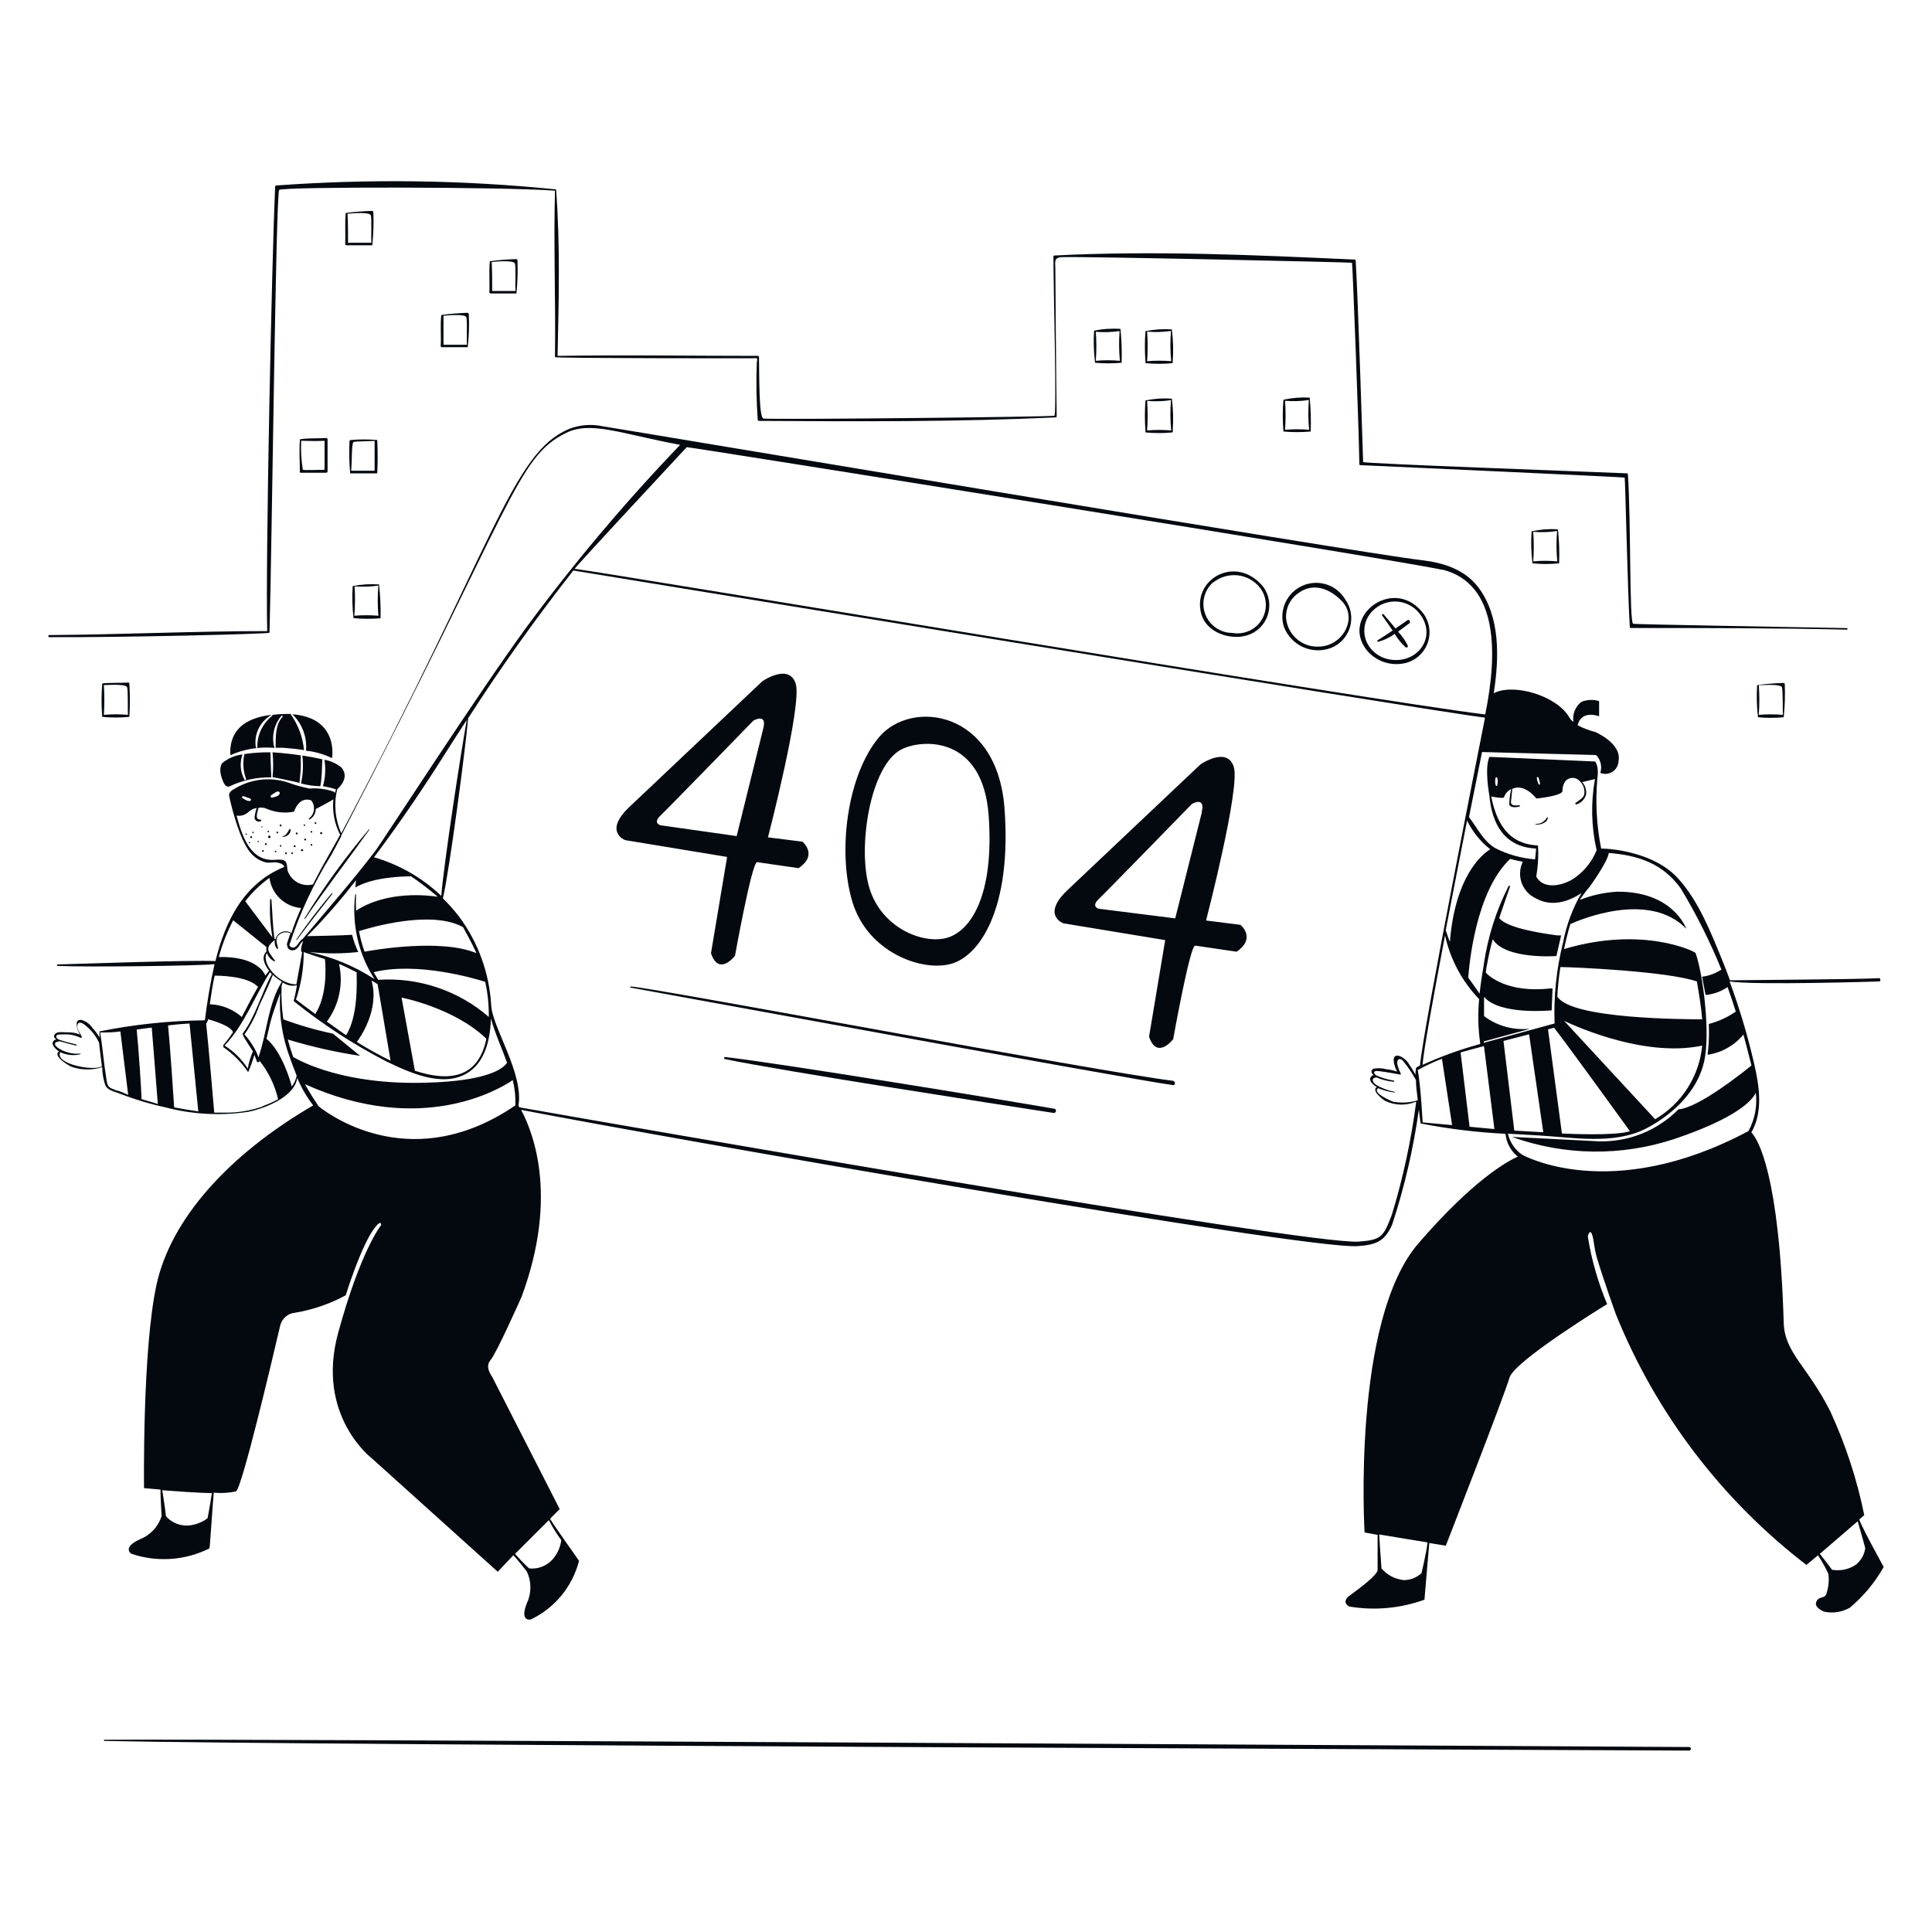
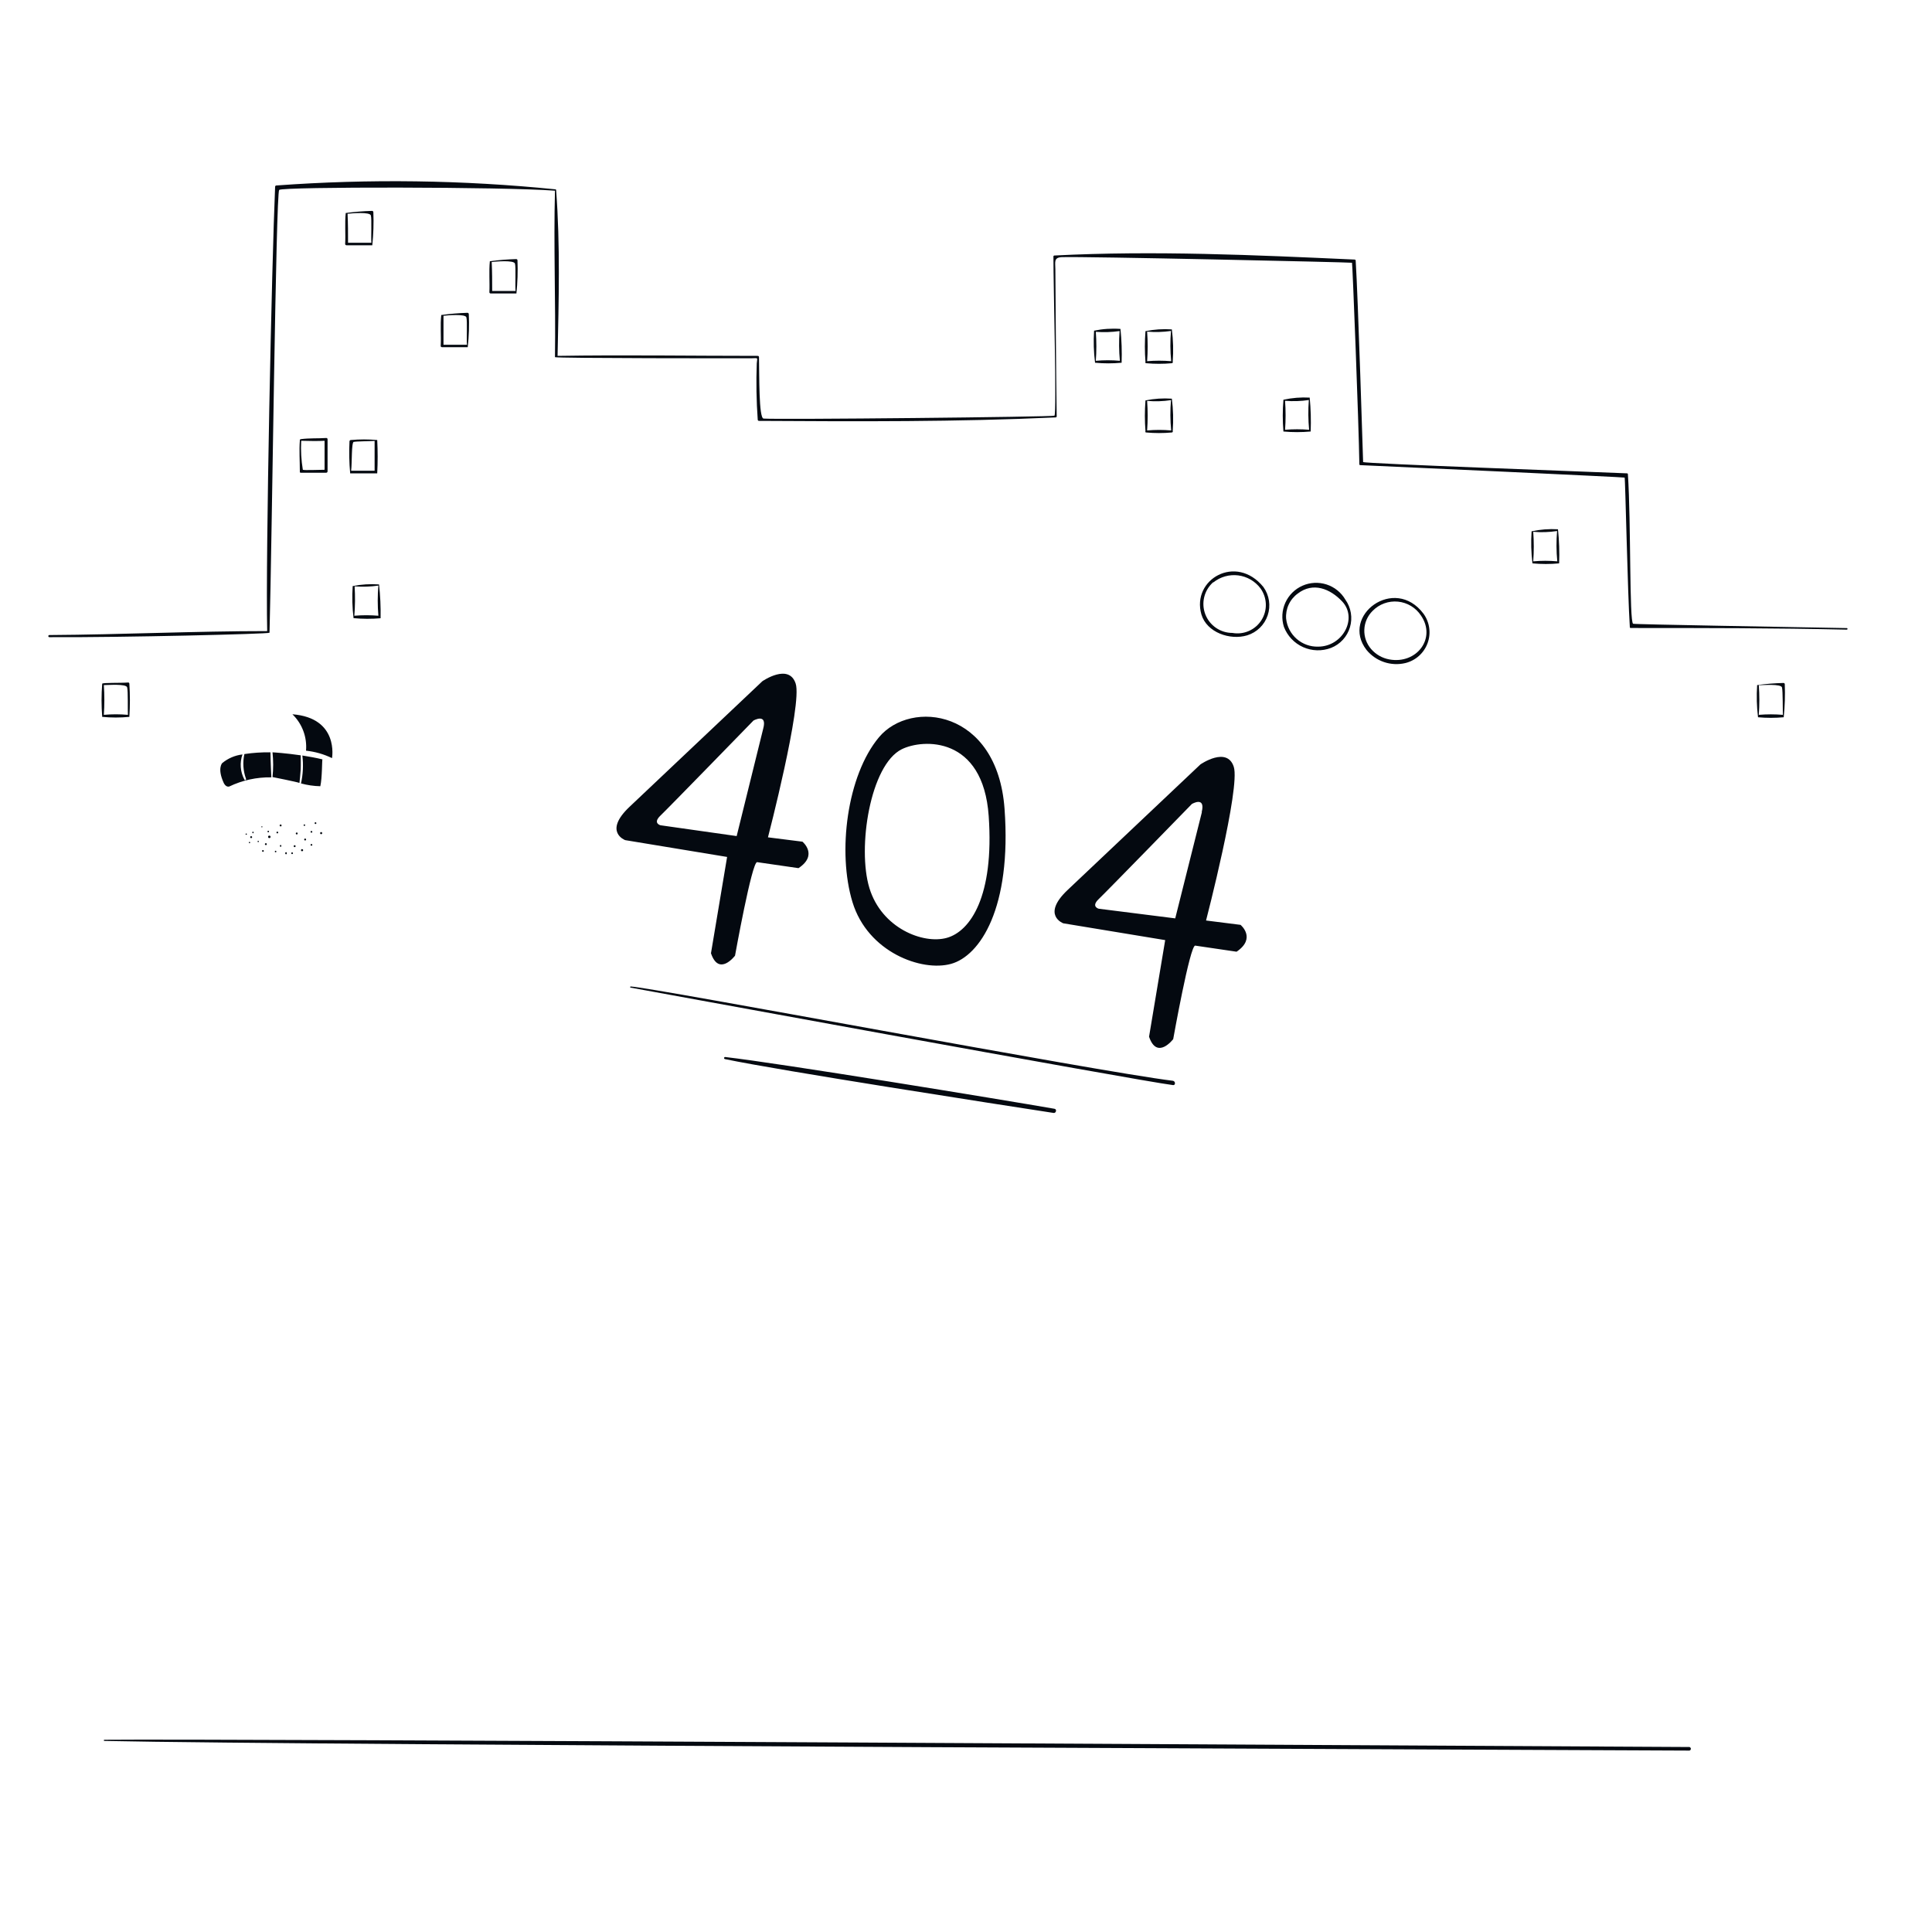
<svg xmlns="http://www.w3.org/2000/svg" fill="none" viewBox="0 0 1000 1000" height="1000" width="1000">
-   <path fill="#040910" d="M962.349 786.451L964.949 784.251C961.179 765.753 955.29 747.751 947.399 730.601C935.749 707.351 923.749 700.301 923.249 684.751C920.949 607.651 909.949 589.751 906.499 586.101C912.649 575.651 910.649 562.201 907.949 550.551C904.622 536.113 900.38 521.901 895.249 508.001C908.249 510.051 972.649 508.001 972.649 508.001C973.549 508.001 973.449 506.251 972.649 506.301C959.749 506.951 908.299 507.201 895.449 507.401C894.199 504.051 892.949 500.751 891.599 497.401C885.649 482.851 879.349 466.651 868.749 454.851C856.499 441.201 834.549 439.251 828.749 439.201C826.374 427.222 825.717 414.965 826.799 402.801C827.749 396.251 825.599 394.151 825.599 394.151L770.899 391.751C768.249 397.901 770.899 411.751 770.899 411.751C772.149 426.251 778.599 438.501 795.049 439.201C795.049 441.051 794.699 442.901 794.549 444.801C787.407 444.238 780.443 442.285 774.049 439.051C767.649 435.251 764.749 428.601 760.349 422.951C763.399 407.951 766.949 389.851 767.099 389.251L826.149 390.801C827.315 392.001 828.131 393.497 828.51 395.127C828.889 396.757 828.816 398.459 828.299 400.051C829.325 400.472 830.438 400.638 831.542 400.535C832.646 400.431 833.709 400.061 834.638 399.456C835.568 398.851 836.336 398.029 836.878 397.062C837.42 396.094 837.719 395.009 837.749 393.901C839.549 384.801 825.749 378.901 825.749 378.901C822.547 378.105 819.456 376.912 816.549 375.351C818.649 367.151 827.699 370.751 827.699 370.751V362.901C824.681 361.948 821.423 362.089 818.499 363.301C816.953 364.502 815.757 366.096 815.036 367.916C814.315 369.736 814.095 371.717 814.399 373.651C813.472 372.996 812.703 372.142 812.149 371.151C805.799 360.151 783.499 353.451 773.149 358.801C776.049 340.301 776.549 319.101 765.249 304.101C758.199 294.701 747.049 291.251 735.949 289.951C700.949 285.851 327.249 223.001 311.699 220.601C305.932 219.379 299.932 219.883 294.449 222.051C264.799 234.651 256.299 281.051 176.649 431.301C173.447 424.142 172.708 416.124 174.549 408.501C176.099 407.151 180.999 402.151 176.649 397.201C174.131 395.168 171.137 393.809 167.949 393.251C168.664 397.822 168.391 402.494 167.149 406.951C169.427 407.279 171.669 407.814 173.849 408.551C173.849 409.151 173.499 409.751 173.349 410.401C173.186 410.137 172.963 409.914 172.699 409.751C168.688 408.36 164.432 407.816 160.199 408.151C156.388 407.402 152.642 406.348 148.999 405.001C144.351 403.491 139.426 403.027 134.577 403.641C129.729 404.254 125.075 405.931 120.949 408.551C120.949 408.551 118.249 409.851 118.599 411.851C118.949 413.851 123.599 435.051 130.099 441.851C132.117 444.098 134.766 445.684 137.699 446.401C139.549 446.751 141.299 446.151 143.049 446.401C145.649 446.751 146.699 447.501 147.199 448.701C126.199 457.201 116.649 476.651 111.499 497.451C98.999 496.851 44.599 498.801 29.699 499.201C29.623 499.229 29.557 499.28 29.51 499.348C29.463 499.415 29.438 499.494 29.438 499.576C29.438 499.658 29.463 499.737 29.51 499.804C29.557 499.871 29.623 499.922 29.699 499.951C44.699 500.651 102.699 499.951 111.049 499.051C108.893 508.644 107.225 518.339 106.049 528.101C87.727 528.316 69.464 530.241 51.499 533.851V537.001C50.473 535.19 49.231 533.511 47.799 532.001C46.54 530.103 44.67 528.692 42.499 528.001C38.099 527.001 39.749 532.551 41.349 535.501C39.347 534.64 37.176 534.247 34.999 534.351C33.299 534.351 29.999 533.801 28.749 534.951C27.499 536.101 27.799 537.101 29.149 538.001C28.748 538.042 28.366 538.195 28.048 538.443C27.73 538.69 27.488 539.022 27.349 539.401C26.899 540.551 27.699 541.601 28.449 542.451C29.076 543.131 29.781 543.735 30.549 544.251C26.999 546.351 35.549 551.801 37.599 552.351C42.574 553.95 47.925 553.95 52.899 552.351C52.938 555.516 53.478 558.655 54.499 561.651C55.649 564.351 58.599 564.751 61.449 565.851C69.342 568.941 77.467 571.398 85.749 573.201C99.649 576.83 114.139 577.613 128.349 575.501C136.549 573.901 152.499 567.951 153.849 557.901C155.961 562.993 158.735 567.784 162.099 572.151C118.249 597.701 88.399 631.001 80.999 665.001C73.599 699.001 74.549 770.251 74.549 770.251L83.049 771.001C83.049 775.051 83.649 784.751 83.649 784.751C82.777 787.458 81.316 789.938 79.37 792.013C77.425 794.088 75.044 795.706 72.399 796.751C62.849 801.101 68.049 804.251 68.049 804.251C74.627 806.47 81.579 807.365 88.504 806.884C95.429 806.404 102.191 804.557 108.399 801.451C108.649 801.451 110.199 776.701 110.649 772.601C114.493 772.973 118.372 772.754 122.149 771.951C125.249 770.001 140.149 706.951 145.049 686.051C145.484 684.276 146.467 682.684 147.858 681.499C149.249 680.314 150.978 679.598 152.799 679.451C161.954 677.918 170.79 674.877 178.949 670.451C178.949 670.451 187.099 643.851 194.349 635.001C197.449 631.151 197.299 634.051 197.299 634.051C197.299 634.051 186.699 647.051 174.999 690.001C163.299 732.951 192.649 755.001 192.649 755.001L257.649 813.551L265.699 805.001C267.949 807.251 272.699 813.401 272.699 813.401C273.908 815.974 274.534 818.783 274.534 821.626C274.534 824.469 273.908 827.277 272.699 829.851C268.799 839.601 274.699 838.251 274.699 838.251C280.838 835.337 286.26 831.107 290.581 825.862C294.902 820.616 298.015 814.484 299.699 807.901C299.699 807.651 286.549 789.451 284.699 786.101L289.699 781.101L254.699 712.551C254.699 712.551 250.749 707.551 253.849 704.051C256.949 700.551 269.999 671.151 269.999 671.151C289.699 617.901 274.999 584.251 269.699 574.451C349.999 590.001 675.949 646.751 702.599 645.001C711.849 644.351 716.549 642.851 720.549 633.951C726.939 614.538 731.574 594.592 734.399 574.351C734.799 577.801 735.249 581.451 735.349 581.501C749.834 584.341 764.506 586.129 779.249 586.851C779.464 589.143 780.137 591.368 781.228 593.395C782.319 595.422 783.805 597.209 785.599 598.651C779.799 601.251 761.999 611.251 734.099 643.651C699.649 683.651 706.299 793.201 706.299 793.201L713.049 794.451V812.801C712.449 815.551 703.999 821.951 698.849 825.651C693.699 829.351 698.399 831.551 698.399 831.551C711.455 833.729 724.853 832.506 737.299 828.001C737.299 828.001 739.349 803.451 739.799 798.651L748.349 800.051C748.349 800.051 778.849 721.801 781.299 713.101C783.749 704.401 831.849 675.001 831.849 675.001C827.129 663.776 823.772 652.025 821.849 640.001C821.849 640.001 822.849 635.501 824.099 639.151C825.049 641.801 824.999 645.801 826.599 651.151C830.349 663.651 836.349 680.201 836.349 680.201C857.062 731.494 891.124 776.311 934.999 810.001L940.999 805.001C942.992 808.062 944.779 811.253 946.349 814.551C946.793 817.91 946.485 821.325 945.449 824.551C944.799 827.601 941.849 826.101 940.449 828.451C937.999 832.001 944.349 834.251 944.349 834.251C948.826 835.157 953.48 834.411 957.449 832.151C964.53 826.239 970.476 819.09 974.999 811.051C974.999 811.051 963.649 790.551 962.349 786.451ZM31.199 544.601C34.466 546.177 38.185 546.548 41.699 545.651V545.301C33.399 546.351 23.699 539.451 31.049 539.001C31.049 539.001 38.699 541.101 39.299 541.151C39.899 541.201 39.699 540.651 39.299 540.551C36.749 539.901 34.299 539.401 31.699 538.501C31.249 538.501 29.449 537.751 29.249 537.101C28.599 535.251 30.699 535.451 31.599 535.451C33.047 535.351 34.501 535.351 35.949 535.451C38.043 535.751 40.081 536.358 41.999 537.251C41.999 537.251 42.449 536.751 42.399 536.701C41.599 535.001 39.999 533.051 39.999 531.001C40.249 528.001 43.249 529.701 44.499 531.001C47.426 533.359 49.756 536.374 51.299 539.801C51.549 543.051 52.699 551.051 52.749 551.951C48.249 554.551 28.099 550.651 31.199 544.601ZM60.699 564.601C55.699 562.601 55.699 562.801 54.999 558.051C53.699 550.201 53.149 542.251 51.849 534.401C55.349 534.401 58.849 534.401 62.299 533.851L66.349 566.701C64.449 565.901 62.599 565.001 60.699 564.451V564.601ZM73.249 569.051C73.249 565.101 71.699 541.951 70.749 532.901L78.549 531.851L81.699 571.451C80.549 571.001 74.999 569.451 73.249 568.901V569.051ZM90.149 573.301C89.899 569.201 87.999 540.651 86.999 530.751C90.699 530.301 94.349 529.951 98.099 529.751L102.649 575.251C98.449 574.651 94.299 574.001 89.999 573.151L90.149 573.301ZM107.499 785.751C105.318 787.464 102.767 788.645 100.049 789.201C97.514 789.83 94.854 789.752 92.36 788.977C89.865 788.201 87.631 786.757 85.899 784.801C85.399 780.301 84.699 775.801 83.999 771.351C91.299 771.901 101.599 772.651 109.649 772.851C109.049 777.001 108.299 781.301 107.499 785.601V785.751ZM284.099 786.801C285.952 790.417 288.092 793.878 290.499 797.151C290.16 800.06 289.113 802.841 287.449 805.251C286.019 807.49 283.994 809.288 281.602 810.445C279.209 811.601 276.543 812.071 273.899 811.801C271.249 809.501 268.899 806.801 266.549 804.301L284.099 786.801ZM735.849 814.151C733.352 816.553 730.014 817.881 726.549 817.851C722.092 817.388 717.979 815.242 715.049 811.851C714.699 805.951 714.149 800.101 713.899 794.251L738.899 798.351C738.399 803.101 735.849 814.001 735.849 814.001V814.151ZM796.299 402.551C796.788 403.603 797.06 404.742 797.099 405.901C797.065 405.963 797.014 406.016 796.952 406.052C796.891 406.088 796.821 406.107 796.749 406.107C796.678 406.107 796.608 406.088 796.546 406.052C796.484 406.016 796.434 405.963 796.399 405.901C795.859 404.878 795.535 403.755 795.449 402.601C795.45 402.501 795.485 402.403 795.548 402.325C795.611 402.247 795.698 402.192 795.796 402.169C795.894 402.146 795.996 402.156 796.088 402.198C796.179 402.24 796.253 402.312 796.299 402.401V402.551ZM774.199 402.551C774.228 402.474 774.279 402.408 774.346 402.362C774.413 402.315 774.492 402.29 774.574 402.29C774.656 402.29 774.735 402.315 774.803 402.362C774.87 402.408 774.921 402.474 774.949 402.551C775.324 403.858 775.324 405.244 774.949 406.551C774.921 406.627 774.87 406.693 774.803 406.74C774.735 406.787 774.656 406.812 774.574 406.812C774.492 406.812 774.413 406.787 774.346 406.74C774.279 406.693 774.228 406.627 774.199 406.551C773.775 405.166 773.775 403.686 774.199 402.301V402.551ZM771.799 412.251C774.099 412.701 778.399 413.401 778.499 412.601C778.82 411.58 779.387 410.653 780.149 409.901C780.748 409.294 781.44 408.788 782.199 408.401C781.593 411.009 781.258 413.674 781.199 416.351C781.649 418.251 785.199 417.951 786.499 417.401C786.579 417.401 786.655 417.369 786.711 417.313C786.768 417.257 786.799 417.18 786.799 417.101C786.799 417.021 786.768 416.945 786.711 416.889C786.655 416.833 786.579 416.801 786.499 416.801C785.455 416.951 784.394 416.951 783.349 416.801C781.849 416.301 781.999 415.301 782.199 413.901C782.399 412.501 782.549 410.151 782.749 408.301C789.249 405.301 795.199 413.301 795.199 413.301C795.199 413.301 808.799 412.001 808.749 409.351C808.684 407.572 809.192 405.819 810.199 404.351C810.668 403.811 811.248 403.377 811.9 403.08C812.551 402.783 813.258 402.63 813.974 402.63C814.69 402.63 815.397 402.783 816.049 403.08C816.7 403.377 817.28 403.811 817.749 404.351C818.681 405.255 819.371 406.379 819.756 407.62C820.14 408.861 820.207 410.178 819.949 411.451C819.099 413.401 817.099 414.351 815.499 415.601C815.099 415.901 815.499 416.451 815.999 416.351C817.219 415.974 818.321 415.288 819.197 414.359C820.073 413.43 820.694 412.291 820.999 411.051C821.093 409.925 820.959 408.792 820.607 407.718C820.255 406.645 819.691 405.653 818.949 404.801L825.549 403.251C823.356 415.45 823.645 427.966 826.399 440.051C824.255 445.444 820.676 450.147 816.049 453.651C810.749 457.951 799.249 461.401 795.149 453.651C796.096 448.357 796.398 442.968 796.049 437.601C779.999 436.901 774.399 425.001 771.799 412.001V412.251ZM781.799 444.601C783.899 445.201 786.049 445.651 788.199 446.051C787.376 447.737 786.898 449.571 786.796 451.445C786.693 453.319 786.966 455.195 787.6 456.961C788.234 458.727 789.215 460.349 790.486 461.73C791.757 463.111 793.291 464.223 794.999 465.001C803.899 470.001 813.249 465.851 818.549 462.251C813.981 470.161 810.77 478.78 809.049 487.751C805.615 501.474 804.134 515.614 804.649 529.751L767.999 539.751V539.051L791.849 532.551H790.899C782.764 533.209 774.669 530.861 768.149 525.951V515.951C776.249 525.651 803.149 522.951 803.149 522.951L803.599 511.601H802.449C779.949 514.151 770.399 504.901 769.099 503.501C769.099 501.551 769.649 499.601 769.999 497.601C770.699 493.701 771.599 489.901 772.649 486.151C779.199 496.801 805.599 494.851 805.599 494.851L808.049 484.151H805.999C784.549 481.301 777.849 477.701 775.999 475.151C777.799 469.751 779.699 464.401 781.599 458.901C781.599 458.501 781.049 458.201 780.849 458.601C774.363 471.371 770.022 485.121 767.999 499.301C767.149 504.301 766.349 509.301 765.849 514.301C763.949 511.451 761.899 508.751 759.949 506.001C760.449 499.601 763.749 461.101 781.899 444.351L781.799 444.601ZM809.549 528.351C809.549 528.351 849.149 548.051 881.049 541.201C880.304 549.028 877.708 556.565 873.473 563.19C869.239 569.815 863.49 575.338 856.699 579.301L809.549 528.351ZM843.449 585.601C835.599 587.951 812.199 586.851 808.449 586.701L801.249 532.801L804.349 531.951C805.999 533.551 838.549 578.401 843.549 585.351L843.449 585.601ZM806.049 516.151C806.307 510.926 806.841 505.719 807.649 500.551C814.249 500.551 863.249 502.751 878.299 508.001C879.399 514.501 880.549 521.051 881.049 527.601C872.399 527.551 813.299 527.501 806.149 515.901L806.049 516.151ZM766.049 540.401C755.859 543.177 745.91 546.772 736.299 551.151C736.949 543.201 742.099 514.951 747.949 484.151C750.67 496.57 756.78 507.993 765.599 517.151C764.862 524.762 765.047 532.434 766.149 540.001L766.049 540.401ZM771.049 439.801C767.549 441.951 753.199 452.951 750.449 487.601C749.699 485.601 748.999 483.551 748.299 481.501C752.049 461.801 756.099 441.501 759.349 424.701C762.155 430.493 766.242 435.571 771.299 439.551L771.049 439.801ZM746.499 294.801C775.849 302.101 775.099 338.701 768.749 369.801C708.749 362.501 320.399 297.451 297.399 294.401C299.799 291.351 338.999 249.101 355.449 231.451C355.799 231.101 732.799 291.301 746.749 295.001L746.499 294.801ZM176.549 433.001C176.595 432.871 176.595 432.73 176.549 432.601C266.049 260.301 267.349 236.651 293.049 224.051C305.899 217.751 321.399 224.551 352.049 230.251C323.361 260.158 296.638 291.891 272.049 325.251C247.049 359.551 196.749 437.351 194.399 440.251C182.399 456.001 169.399 470.801 156.699 485.951C155.399 486.651 154.549 488.301 153.749 489.251C152.149 491.201 150.449 490.551 149.749 489.251C155.068 472.84 162.372 457.14 171.499 442.501C172.349 441.001 174.149 437.601 176.549 433.001ZM195.749 507.151L193.399 503.201C215.899 497.601 246.249 506.601 251.149 508.201C252.456 514.161 253.077 520.25 252.999 526.351C237.192 512.656 216.617 505.756 195.749 507.151ZM251.749 537.651C247.549 558.201 232.299 560.001 214.749 554.201L207.849 516.351C207.849 516.351 234.999 521.551 251.749 537.651ZM130.899 544.201C129.663 547.051 128.773 550.039 128.249 553.101C125.182 548.292 121.083 544.227 116.249 541.201C126.499 530.351 131.799 515.701 139.749 503.201L140.699 504.251C135.349 513.951 132.349 525.951 125.699 534.851C125.699 534.851 125.399 535.301 125.699 535.551C126.599 537.851 130.549 543.501 130.899 544.201ZM126.549 535.401C129.775 530.768 132.365 525.723 134.249 520.401C136.599 515.151 139.249 509.951 141.199 504.551C142.634 505.899 144.21 507.089 145.899 508.101C138.549 519.951 138.299 534.451 133.749 547.301C133.181 545.414 132.357 543.614 131.299 541.951C129.93 539.62 128.339 537.427 126.549 535.401ZM138.149 493.251C139.499 497.151 143.149 498.251 142.299 497.151C139.149 492.751 136.449 490.901 142.299 486.501C142.114 487.3 142.117 488.132 142.308 488.93C142.498 489.729 142.872 490.472 143.399 491.101C143.453 491.138 143.515 491.16 143.58 491.163C143.645 491.167 143.71 491.152 143.767 491.121C143.824 491.09 143.871 491.043 143.904 490.987C143.936 490.93 143.952 490.866 143.949 490.801C143.499 488.551 142.349 486.401 143.949 484.351C144.732 483.472 145.779 482.87 146.933 482.636C148.087 482.402 149.285 482.547 150.349 483.051C148.449 488.551 148.199 488.951 148.699 489.351C148.699 492.001 152.199 493.151 154.449 490.101C155.449 488.851 155.349 488.201 156.949 487.051C156.349 488.401 155.149 492.601 156.399 492.951C155.199 499.751 153.399 509.501 153.399 509.501C143.799 509.451 134.999 498.201 138.149 493.251ZM157.199 492.801C160.799 494.101 164.499 495.251 168.199 496.451C168.549 500.051 169.549 514.901 163.199 524.851C159.149 521.901 155.749 519.301 153.199 517.351C155.874 509.443 157.226 501.149 157.199 492.801ZM159.999 492.751C168.456 493.706 176.993 493.706 185.449 492.751C184.058 489.911 182.985 486.926 182.249 483.851C177.649 484.201 162.549 484.501 158.999 484.551C168.019 475.444 176.452 465.775 184.249 455.601L183.949 459.351C192.899 454.051 208.099 453.601 212.799 453.601C217.577 456.857 222.167 460.379 226.549 464.151C221.249 463.351 200.299 460.951 184.299 471.351C184.149 468.586 184.149 465.816 184.299 463.051C184.299 463.051 183.849 462.701 183.849 463.051C181.991 478.354 185.527 493.825 193.849 506.801C183.528 500.072 172.052 495.309 159.999 492.751ZM175.499 499.001C175.999 499.001 182.149 501.951 184.599 503.251C184.599 507.401 185.599 525.651 179.149 535.801C175.549 533.401 172.149 530.801 169.149 528.801C172.289 524.583 174.482 519.737 175.577 514.594C176.673 509.451 176.647 504.133 175.499 499.001ZM192.299 507.501L195.449 509.401L202.149 549.001C196.169 546.071 190.344 542.833 184.699 539.301C186.099 537.451 196.649 522.751 192.299 507.501ZM188.649 492.501C187.449 489.057 186.496 485.531 185.799 481.951C191.299 480.201 223.249 470.701 239.699 479.901C239.699 479.901 244.699 488.901 246.599 493.351C228.349 485.751 194.299 491.551 188.649 492.601V492.501ZM193.649 443.601L194.699 442.251C207.249 425.451 219.049 408.051 230.249 390.301C233.999 384.401 237.749 378.501 241.599 372.651C238.849 387.651 229.599 447.651 228.399 463.701C218.556 454.334 206.603 447.474 193.549 443.701L193.649 443.601ZM140.349 411.601L142.249 410.351C142.899 409.951 143.499 409.501 144.299 409.751C144.465 409.798 144.605 409.908 144.689 410.058C144.774 410.208 144.795 410.385 144.749 410.551C144.749 412.051 142.099 412.551 140.849 412.851C140.698 412.866 140.545 412.832 140.415 412.754C140.285 412.675 140.184 412.556 140.128 412.415C140.071 412.273 140.062 412.117 140.102 411.971C140.142 411.824 140.229 411.694 140.349 411.601ZM126.149 412.151L128.049 412.801C128.663 412.927 129.242 413.183 129.749 413.551C129.825 413.618 129.882 413.706 129.911 413.803C129.941 413.901 129.943 414.004 129.917 414.103C129.891 414.201 129.838 414.291 129.764 414.361C129.691 414.431 129.599 414.48 129.499 414.501C128.299 414.901 126.699 413.851 125.699 413.201C124.699 412.551 125.499 411.951 126.149 412.151ZM142.799 445.001C129.849 446.351 125.399 433.201 122.449 422.151C123.482 422.329 124.541 422.278 125.552 422.002C126.563 421.725 127.501 421.23 128.299 420.551C129.53 419.308 131.123 418.485 132.849 418.201C132.318 419.827 131.95 421.502 131.749 423.201C131.771 423.571 131.886 423.929 132.084 424.243C132.282 424.556 132.555 424.815 132.879 424.994C133.204 425.174 133.568 425.269 133.938 425.27C134.309 425.271 134.674 425.178 134.999 425.001C135.076 424.972 135.142 424.921 135.188 424.854C135.235 424.787 135.26 424.708 135.26 424.626C135.26 424.544 135.235 424.465 135.188 424.398C135.142 424.331 135.076 424.279 134.999 424.251C133.249 424.251 132.699 423.401 132.999 421.551C132.999 420.651 133.799 418.351 133.849 418.101C135.198 417.85 136.59 418.007 137.849 418.551C142.376 420.535 147.404 421.076 152.249 420.101C152.249 420.101 154.499 412.051 161.049 414.251C161.61 414.936 162.026 415.727 162.273 416.577C162.519 417.427 162.591 418.318 162.483 419.197C162.376 420.075 162.092 420.923 161.647 421.688C161.203 422.454 160.609 423.122 159.899 423.651C159.649 423.651 159.899 424.301 160.299 424.151C161.245 423.599 162.033 422.812 162.585 421.865C163.137 420.919 163.434 419.846 163.449 418.751C163.449 418.751 172.249 414.101 172.549 413.751C171.919 420.061 173.135 426.418 176.049 432.051C174.749 434.451 173.699 436.401 172.899 437.751C169.149 444.301 165.449 450.851 161.999 457.751C159.283 458.458 156.398 458.095 153.942 456.736C151.485 455.378 149.644 453.128 148.799 450.451C148.449 446.151 148.449 444.601 142.799 445.001ZM139.449 454.251C139.962 458.359 141.872 462.165 144.857 465.033C147.843 467.9 151.724 469.654 155.849 470.001C153.999 474.201 152.249 478.501 150.849 482.901C150.129 482.439 149.311 482.153 148.46 482.066C147.609 481.979 146.75 482.094 145.952 482.401C145.154 482.707 144.439 483.197 143.865 483.832C143.291 484.466 142.875 485.226 142.649 486.051H142.099C141.099 479.301 141.049 472.501 140.499 465.701C140.499 465.608 140.462 465.519 140.397 465.453C140.331 465.388 140.242 465.351 140.149 465.351C140.056 465.351 139.967 465.388 139.902 465.453C139.836 465.519 139.799 465.608 139.799 465.701C139.499 472.225 139.901 478.763 140.999 485.201L126.949 466.501C130.492 461.869 134.705 457.791 139.449 454.401V454.251ZM120.649 476.301L137.899 490.151C137.802 490.931 137.802 491.721 137.899 492.501C134.899 495.451 137.149 499.651 139.299 502.501C138.599 503.251 137.999 504.101 137.349 504.951C136.499 502.901 132.049 494.951 113.249 495.351C115.038 488.806 117.519 482.47 120.649 476.451V476.301ZM111.099 505.001C112.899 505.001 128.299 505.001 133.549 510.851C130.499 515.851 127.949 521.201 125.149 526.401C120.568 522.342 114.716 520.008 108.599 519.801C109.299 514.701 109.999 510.001 111.099 505.001ZM136.099 572.651C130.127 574.775 123.838 575.874 117.499 575.901H110.899C110.549 571.651 107.749 539.251 106.699 529.701C107.099 529.701 107.649 527.901 107.699 527.551C110.299 528.251 119.499 531.001 120.599 534.251C119.092 536.583 117.421 538.805 115.599 540.901V542.001C120.649 545.483 125.006 549.875 128.449 554.951C129.715 552.043 130.784 549.053 131.649 546.001C132.149 547.151 132.599 548.351 132.999 549.551C132.999 549.851 134.149 549.851 134.249 549.551C134.271 549.352 134.271 549.15 134.249 548.951C138.942 554.805 142.257 561.641 143.949 568.951C141.423 570.359 138.779 571.546 136.049 572.501L136.099 572.651ZM151.099 562.651C150.399 559.801 146.099 544.551 137.949 537.651C138.649 534.801 139.299 531.901 139.999 529.001C141.249 524.001 143.299 519.001 144.999 514.001C144.328 525.578 146.118 537.166 150.249 548.001C151.249 550.801 152.349 553.751 153.549 556.751C153.159 558.883 152.229 560.88 150.849 562.551L151.099 562.651ZM151.749 547.051C150.699 544.101 149.749 541.101 148.949 538.051C161.212 541.769 173.728 544.593 186.399 546.501L172.299 535.001C163.576 533.181 155.002 530.707 146.649 527.601C145.844 521.955 145.543 516.25 145.749 510.551C145.749 509.851 146.199 509.151 146.399 508.501C147.435 509.264 148.626 509.79 149.887 510.041C151.149 510.291 152.451 510.261 153.699 509.951C153.299 512.401 152.799 514.951 152.249 517.251C152.108 517.399 152.03 517.596 152.03 517.801C152.03 518.005 152.108 518.202 152.249 518.351C166.942 530.155 182.77 540.472 199.499 549.151C211.399 554.901 228.799 563.151 241.649 555.551C251.149 549.951 253.749 537.951 254.099 527.151C256.299 535.151 259.749 542.501 262.449 550.051C260.499 553.101 252.449 559.551 220.599 560.401C178.699 561.651 156.049 549.651 151.499 546.951L151.749 547.051ZM164.999 572.701C162.449 568.951 159.999 565.151 157.899 561.201C218.549 588.451 259.249 563.301 265.399 559.051C266.461 563.333 266.916 567.743 266.749 572.151C214.999 607.501 173.199 579.151 164.999 572.701ZM732.999 570.501C730.432 590.145 726.251 609.544 720.499 628.501C716.099 640.151 715.099 641.751 703.449 642.651C678.049 644.701 311.199 580.651 268.849 573.151L268.349 572.351C271.199 555.651 254.749 531.651 254.249 520.351C253.317 503.992 247.693 488.248 238.049 475.001C235.365 471.457 232.423 468.114 229.249 465.001C232.849 449.351 240.999 386.851 242.299 371.801C259.499 345.001 277.399 320.001 296.749 295.301C296.749 295.301 741.749 368.301 768.649 371.451C767.649 376.451 736.149 534.901 734.999 551.451C734.249 551.851 733.599 552.251 732.999 552.651C732.717 553.846 732.599 555.074 732.649 556.301C731.658 554.394 730.539 552.556 729.299 550.801C728.158 548.862 726.396 547.365 724.299 546.551C719.649 545.301 721.549 551.551 723.099 554.651C721.322 554.027 719.475 553.624 717.599 553.451C715.449 552.862 713.194 552.759 710.999 553.151C709.349 553.851 709.649 555.451 710.999 556.451C710.552 556.534 710.141 556.751 709.82 557.072C709.499 557.393 709.282 557.804 709.199 558.251C708.949 559.801 710.749 561.401 711.799 562.151C712.065 562.345 712.35 562.513 712.649 562.651C709.649 564.351 715.549 569.051 717.049 569.851C719.506 571.026 722.184 571.669 724.906 571.738C727.629 571.807 730.336 571.3 732.849 570.251C732.849 570.251 732.949 570.451 732.949 570.501H732.999ZM721.899 570.501C720.399 570.151 709.749 565.501 713.399 563.251C716.129 564.4 719.007 565.158 721.949 565.501V565.151C718.549 564.516 715.284 563.298 712.299 561.551C711.692 561.15 711.18 560.621 710.799 560.001C709.949 558.251 711.249 557.701 712.649 557.701C715.413 558.946 718.375 559.691 721.399 559.901C721.749 559.901 721.799 559.401 721.399 559.301C718.293 558.83 715.265 557.939 712.399 556.651C711.399 556.051 710.599 554.851 711.949 554.401C713.299 553.951 724.749 556.251 724.799 556.201C724.849 556.151 725.149 556.201 725.099 555.851C724.336 554.334 723.733 552.742 723.299 551.101C722.849 548.251 724.299 547.501 725.899 548.751C728.572 551.941 730.917 555.392 732.899 559.051C732.899 562.551 733.449 566.051 733.849 569.501C729.968 570.702 725.861 570.993 721.849 570.351L721.899 570.501ZM736.349 580.951C736.349 580.951 735.449 562.701 733.849 553.851C737.872 551.608 742.049 549.653 746.349 548.001L751.599 582.351L736.349 580.951ZM760.649 583.201L755.999 544.751C759.999 543.601 764.049 542.501 768.099 541.451L773.499 584.401L760.649 583.201ZM778.199 538.801L791.449 535.351L798.799 586.051L783.799 585.201L778.199 538.801ZM904.999 585.451C833.449 623.551 788.049 597.751 787.799 597.651C784.109 595.06 781.509 591.195 780.499 586.801L796.299 587.701C814.349 588.701 835.449 592.701 852.149 584.051C865.999 576.801 878.899 564.551 882.149 549.051C885.249 534.651 881.649 504.851 877.649 493.301C877.399 492.501 850.199 479.051 809.499 491.251C810.449 487.101 811.449 482.701 812.799 478.301C817.299 476.251 853.399 460.751 872.799 480.701C872.799 480.701 866.099 461.251 836.999 461.551C830.378 461.915 823.86 463.351 817.699 465.801C819.221 463.463 820.891 461.225 822.699 459.101C822.699 459.101 832.149 446.201 832.699 441.501C847.699 442.651 860.749 446.851 870.049 460.001C878.114 473.383 885.118 487.376 890.999 501.851C887.993 503.834 884.572 505.1 880.999 505.551L882.799 515.001C886.887 514.632 890.812 513.22 894.199 510.901C895.699 515.101 897.099 519.351 898.449 523.601C894.207 526.531 889.486 528.696 884.499 530.001C884.713 535.326 884.496 540.661 883.849 545.951C891.123 544.881 897.737 541.137 902.399 535.451C902.999 537.751 905.799 548.351 906.549 551.501C902.499 554.801 879.199 573.451 868.749 574.201C863.38 579.632 856.953 583.903 849.866 586.75C842.779 589.597 835.183 590.959 827.549 590.751L782.549 588.451C809.603 598.188 839.138 598.593 866.449 589.601C898.899 578.701 906.899 569.601 908.799 565.651C909.626 572.486 908.297 579.408 904.999 585.451ZM960.449 810.001C956.843 812.343 952.486 813.236 948.249 812.501C946.249 809.701 944.049 807.001 941.949 804.251L961.549 787.401C962.799 791.551 965.449 801.301 965.449 801.301C964.993 804.746 963.196 807.872 960.449 810.001Z" />
  <path fill="#040910" d="M367.998 493.401C372.148 505.651 380.448 494.651 380.448 494.651C380.448 494.651 389.198 445.851 391.898 446.251L413.298 449.351C423.648 442.501 415.348 435.651 415.348 435.651L397.498 433.401C397.498 433.401 415.348 364.651 411.848 353.851C408.348 343.051 394.598 352.601 394.598 352.601L325.848 417.601C312.098 430.601 323.598 434.851 323.598 434.851L376.348 443.551L367.998 493.401ZM341.848 427.151C341.848 427.151 337.698 426.101 341.848 422.151C345.998 418.201 389.998 372.951 389.998 372.951C389.998 372.951 397.348 368.801 394.998 377.301L381.298 432.751L341.848 427.151ZM642.098 478.701L624.248 476.451C624.248 476.451 642.098 407.701 638.598 396.901C635.098 386.101 621.348 395.651 621.348 395.651L552.598 460.651C538.848 473.651 550.348 477.901 550.348 477.901L603.098 486.601L594.748 536.601C598.898 548.851 607.248 537.851 607.248 537.851C607.248 537.851 615.948 489.051 618.648 489.451L640.048 492.601C650.448 485.551 642.098 478.701 642.098 478.701ZM622.098 420.351L608.298 475.351L568.698 470.351C568.698 470.351 564.548 469.301 568.698 465.351C572.848 461.401 616.898 416.151 616.898 416.151C616.898 416.151 624.098 411.851 621.998 420.351H622.098ZM492.248 498.901C507.248 494.751 523.698 470.001 519.948 418.601C516.198 367.201 471.498 361.801 454.948 381.601C438.398 401.401 433.348 441.051 441.248 466.951C449.148 492.851 477.048 503.101 492.248 498.901ZM466.748 387.801C477.648 382.401 508.848 380.801 511.748 422.401C514.648 464.001 502.198 482.101 489.998 485.451C477.798 488.801 456.348 480.451 449.998 459.651C443.648 438.851 450.398 395.901 466.748 387.801ZM607.048 559.401C568.298 554.701 337.998 511.151 326.448 510.601C326.369 510.601 326.292 510.633 326.236 510.689C326.18 510.745 326.148 510.822 326.148 510.901C326.148 510.981 326.18 511.057 326.236 511.113C326.292 511.17 326.369 511.201 326.448 511.201C326.748 511.201 588.998 559.401 607.198 561.651C608.498 561.801 608.498 559.601 607.048 559.401ZM545.798 573.901C517.048 568.901 403.448 550.301 375.298 547.101C374.698 547.101 374.548 548.101 375.298 548.201C403.348 554.101 516.948 571.701 545.298 576.051C546.598 576.301 547.198 574.151 545.798 573.901ZM727.398 343.201C730.011 342.564 732.428 341.294 734.434 339.503C736.441 337.712 737.976 335.455 738.905 332.93C739.834 330.406 740.127 327.692 739.76 325.028C739.393 322.363 738.375 319.83 736.798 317.651C721.798 297.651 693.598 318.651 707.298 336.401C709.673 339.306 712.818 341.484 716.372 342.687C719.926 343.889 723.747 344.067 727.398 343.201ZM710.498 316.151C712.188 314.435 714.239 313.118 716.503 312.297C718.767 311.476 721.186 311.172 723.583 311.407C725.98 311.642 728.294 312.41 730.355 313.655C732.417 314.899 734.174 316.59 735.498 318.601C743.598 330.401 733.198 343.951 719.048 341.301C715.439 340.636 712.161 338.767 709.748 336.001C707.312 333.224 706.032 329.619 706.172 325.927C706.311 322.235 707.859 318.737 710.498 316.151ZM688.948 335.351C691.285 334.429 693.382 332.986 695.078 331.133C696.775 329.279 698.028 327.064 698.741 324.655C699.454 322.245 699.609 319.705 699.194 317.227C698.78 314.749 697.807 312.397 696.348 310.351C694.178 306.631 690.713 303.842 686.615 302.517C682.518 301.192 678.075 301.425 674.138 303.171C670.202 304.916 667.046 308.052 665.277 311.978C663.508 315.905 663.248 320.346 664.548 324.451C666.339 329.132 669.916 332.909 674.491 334.953C679.067 336.997 684.267 337.14 688.948 335.351ZM671.748 307.201C679.648 301.151 688.498 304.701 694.748 311.351C702.798 320.001 695.048 334.651 682.298 334.701C678.223 334.814 674.254 333.391 671.18 330.714C668.105 328.038 666.148 324.303 665.698 320.251C665.504 317.74 665.959 315.221 667.018 312.936C668.077 310.65 669.706 308.676 671.748 307.201ZM645.548 328.851C648.009 328.09 650.254 326.755 652.097 324.955C653.941 323.156 655.33 320.944 656.151 318.502C656.971 316.06 657.199 313.459 656.816 310.911C656.433 308.364 655.45 305.944 653.948 303.851C639.848 286.451 616.598 299.901 621.848 318.051C624.598 327.351 636.648 331.551 645.548 328.851ZM628.098 301.401C629.886 299.98 631.939 298.932 634.138 298.318C636.337 297.704 638.637 297.536 640.902 297.825C643.167 298.114 645.351 298.854 647.325 300C649.3 301.147 651.025 302.677 652.398 304.501C654.12 306.875 655.093 309.709 655.191 312.64C655.29 315.571 654.509 318.465 652.95 320.948C651.391 323.432 649.125 325.393 646.442 326.578C643.76 327.764 640.784 328.12 637.898 327.601C634.856 327.606 631.884 326.685 629.377 324.961C626.871 323.238 624.947 320.792 623.862 317.95C622.777 315.108 622.582 312.003 623.303 309.047C624.024 306.091 625.627 303.425 627.898 301.401H628.098Z" />
-   <path fill="#040910" d="M713.302 332.201C716.399 331.384 719.317 329.994 721.902 328.101C723.431 330.655 725.317 332.979 727.502 335.001C727.633 335.107 727.797 335.165 727.966 335.166C728.135 335.167 728.3 335.111 728.433 335.007C728.566 334.902 728.66 334.756 728.7 334.592C728.74 334.427 728.723 334.254 728.651 334.101C727.331 331.493 725.648 329.086 723.651 326.951C725.651 325.501 727.552 323.951 729.402 322.701C730.402 322.001 729.402 320.351 728.452 321.051L722.302 325.301C720.302 322.851 718.201 320.301 716.151 317.951C715.801 317.551 715.052 317.951 715.402 318.601C717.202 321.151 718.952 323.601 720.802 326.351C718.252 328.051 715.801 329.751 713.101 331.351C713.012 331.397 712.941 331.471 712.899 331.563C712.857 331.654 712.847 331.756 712.87 331.854C712.893 331.952 712.948 332.039 713.026 332.102C713.104 332.165 713.201 332.2 713.302 332.201ZM171.602 462.451C165.113 470.1 159.021 478.077 153.352 486.351C153.352 486.351 153.352 486.801 153.802 486.351C159.702 478.301 165.902 470.501 172.052 462.651C172.302 462.551 171.802 462.201 171.602 462.451ZM157.952 475.501C168.652 459.701 180.252 444.801 191.302 429.301C191.302 429.301 191.302 428.851 190.952 429.301C178.632 443.819 167.448 459.265 157.502 475.501C157.302 475.551 157.752 475.801 157.952 475.501Z" />
  <path fill="#040910" d="M139.5 327.501C140.8 278.901 142.8 100.001 144.5 98.301C146.2 96.601 260.45 96.651 287.25 98.701C286.5 127.401 287.65 156.151 287.25 184.851C287.25 185.501 384.7 185.451 388.6 185.451C392.5 185.451 392.05 184.651 391.7 188.101C391.343 197.82 391.509 207.55 392.2 217.251C392.212 217.406 392.278 217.552 392.389 217.662C392.499 217.773 392.645 217.839 392.8 217.851C444.05 218.151 495.2 218.401 546.4 216.051C546.546 216.051 546.686 215.993 546.789 215.89C546.892 215.787 546.95 215.647 546.95 215.501C546.65 198.401 546.25 141.751 546.25 139.351C546.25 135.701 545.3 133.301 549.55 133.101C560.4 132.651 699.55 135.751 699.8 136.001C700.05 136.251 703.3 219.151 703.6 240.301C703.6 240.365 703.613 240.427 703.638 240.486C703.664 240.544 703.702 240.596 703.749 240.638C703.796 240.681 703.852 240.713 703.912 240.732C703.973 240.752 704.037 240.758 704.1 240.751C724.6 241.651 840.55 246.951 840.9 247.201C841.25 247.451 842.45 307.201 843.6 324.601C843.593 324.658 843.598 324.715 843.615 324.769C843.632 324.824 843.66 324.874 843.698 324.917C843.736 324.959 843.782 324.993 843.834 325.017C843.887 325.04 843.943 325.051 844 325.051C881.3 325.051 918.6 325.051 955.9 325.901C956.4 325.901 956.4 325.101 955.9 325.101C925.2 324.501 845.9 323.201 845.3 322.851C843.3 322.001 844.25 270.451 842.6 245.451C842.6 245.332 842.553 245.217 842.468 245.133C842.384 245.048 842.269 245.001 842.15 245.001C819.95 244.051 706.65 240.001 705.55 239.151C705.55 239.151 702.9 153.501 701.7 134.851C701.689 134.722 701.632 134.601 701.541 134.51C701.45 134.419 701.329 134.362 701.2 134.351C649.55 132.001 597.4 129.601 545.75 132.251C545.617 132.251 545.49 132.304 545.396 132.397C545.303 132.491 545.25 132.618 545.25 132.751C545.25 149.201 547 213.151 545.8 215.151C545.4 215.801 402.2 217.251 395.25 216.651C392.7 216.651 393.05 193.801 392.85 184.801C392.85 184.642 392.787 184.489 392.674 184.377C392.562 184.264 392.409 184.201 392.25 184.201C357.7 184.201 323.15 183.651 288.6 184.201C289.2 155.701 290 126.751 287.85 98.351C287.851 98.266 287.821 98.184 287.766 98.12C287.711 98.055 287.634 98.013 287.55 98.001C239.532 93.16 191.184 92.49 143.05 96.001C142.878 96.001 142.712 96.07 142.59 96.191C142.468 96.313 142.4 96.479 142.4 96.651C140.7 134.951 137.4 288.301 138.3 326.651C100.7 326.651 63.3 328.451 25.55 328.701C25.404 328.701 25.264 328.759 25.161 328.862C25.058 328.965 25 329.105 25 329.251C25 329.397 25.058 329.537 25.161 329.64C25.264 329.743 25.404 329.801 25.55 329.801C63.15 330.001 139.45 328.151 139.5 327.501Z" />
  <path fill="#040910" d="M253.999 151.901H267.299C267.891 146.205 268.075 140.473 267.849 134.751C267.849 134.578 267.78 134.413 267.658 134.291C267.536 134.169 267.371 134.101 267.199 134.101C262.633 134.237 258.077 134.605 253.549 135.201C252.999 140.551 253.549 146.001 253.299 151.351C253.333 151.51 253.422 151.651 253.55 151.751C253.678 151.852 253.836 151.905 253.999 151.901ZM266.549 136.451C267.099 138.451 266.549 148.251 266.849 150.601H254.749C254.749 145.601 254.749 140.601 254.499 135.601C256.749 135.351 266.049 134.551 266.549 136.451ZM228.799 179.701H242.099C242.745 174.008 242.929 168.273 242.649 162.551C242.637 162.382 242.565 162.224 242.445 162.104C242.326 161.985 242.167 161.913 241.999 161.901C237.448 162.046 232.909 162.43 228.399 163.051C227.799 168.351 228.399 173.851 228.099 179.201C228.143 179.35 228.236 179.481 228.363 179.571C228.49 179.662 228.643 179.707 228.799 179.701ZM241.399 164.251C241.949 166.251 241.399 176.051 241.699 178.451H229.549V163.451C231.549 163.201 240.899 162.401 241.399 164.251ZM155.499 244.701H168.799C168.989 244.701 169.173 244.629 169.312 244.499C169.451 244.369 169.536 244.191 169.549 244.001V227.351C169.549 227.261 169.531 227.172 169.495 227.09C169.459 227.008 169.407 226.934 169.341 226.873C169.275 226.812 169.197 226.765 169.113 226.735C169.028 226.706 168.938 226.694 168.849 226.701C164.449 227.001 160.099 226.701 155.699 227.301C155.608 227.311 155.521 227.341 155.444 227.389C155.367 227.437 155.302 227.502 155.254 227.579C155.206 227.656 155.176 227.743 155.166 227.834C155.157 227.924 155.168 228.015 155.199 228.101C154.799 233.101 155.199 238.701 155.199 244.001C155.169 244.134 155.182 244.274 155.235 244.399C155.289 244.525 155.381 244.631 155.499 244.701ZM167.999 228.151V243.151C165.549 243.151 157.249 243.501 156.749 243.151C155.924 238.196 155.639 233.167 155.899 228.151C159.999 228.251 163.999 228.351 167.999 228.151ZM195.249 245.001C195.551 239.255 195.551 233.497 195.249 227.751C190.691 227.349 186.106 227.349 181.549 227.751C181.372 227.764 181.206 227.843 181.086 227.973C180.965 228.103 180.898 228.274 180.899 228.451C180.627 233.969 180.744 239.499 181.249 245.001H195.249ZM183.099 228.751C184.099 228.401 191.499 228.401 193.899 228.201V243.651H181.749C182.249 239.451 181.849 229.151 183.099 228.651V228.751ZM179.399 126.951H192.699C193.291 121.255 193.475 115.523 193.249 109.801C193.237 109.632 193.165 109.474 193.045 109.354C192.926 109.235 192.767 109.163 192.599 109.151C188.033 109.285 183.477 109.652 178.949 110.251C178.399 115.601 178.949 121.051 178.649 126.401C178.694 126.564 178.792 126.706 178.928 126.806C179.064 126.906 179.23 126.957 179.399 126.951ZM191.949 111.501C192.499 113.501 191.949 123.301 192.249 125.651H180.149C180.149 120.651 180.149 115.651 179.899 110.651C182.149 110.401 191.449 109.601 191.949 111.501ZM566.299 171.151C565.933 176.687 566.101 182.246 566.799 187.751C571.372 188.176 575.975 188.176 580.549 187.751C580.749 181.911 580.549 176.064 579.949 170.251C575.379 169.918 570.785 170.221 566.299 171.151ZM579.649 186.751C575.507 186.376 571.34 186.376 567.199 186.751C567.561 181.757 567.561 176.744 567.199 171.751C571.301 172.069 575.426 171.935 579.499 171.351C579.11 176.479 579.16 181.631 579.649 186.751ZM606.549 170.501C601.979 170.182 597.387 170.485 592.899 171.401C592.474 176.709 592.474 182.043 592.899 187.351C592.849 187.412 592.818 187.487 592.811 187.565C592.804 187.644 592.82 187.723 592.857 187.792C592.895 187.862 592.952 187.919 593.021 187.956C593.091 187.993 593.17 188.009 593.249 188.001C597.673 188.401 602.124 188.401 606.549 188.001C606.639 187.994 606.727 187.966 606.804 187.917C606.881 187.868 606.944 187.801 606.989 187.722C607.033 187.643 607.058 187.554 607.059 187.463C607.061 187.372 607.04 187.282 606.999 187.201C607.409 181.633 607.258 176.038 606.549 170.501ZM606.199 186.951C602.056 186.601 597.891 186.601 593.749 186.951C594.124 181.858 594.124 176.744 593.749 171.651C597.865 172.011 602.009 171.893 606.099 171.301C605.651 176.51 605.684 181.748 606.199 186.951ZM606.549 206.351C601.979 206.032 597.387 206.335 592.899 207.251C592.474 212.559 592.474 217.893 592.899 223.201C592.849 223.262 592.818 223.337 592.811 223.415C592.804 223.494 592.82 223.573 592.857 223.642C592.895 223.712 592.952 223.769 593.021 223.806C593.091 223.843 593.17 223.859 593.249 223.851C597.673 224.251 602.124 224.251 606.549 223.851C606.639 223.844 606.727 223.816 606.804 223.767C606.881 223.718 606.944 223.651 606.989 223.572C607.033 223.493 607.058 223.404 607.059 223.313C607.061 223.222 607.04 223.132 606.999 223.051C607.409 217.483 607.258 211.888 606.549 206.351ZM606.199 222.801C602.057 222.426 597.89 222.426 593.749 222.801C594.124 217.708 594.124 212.594 593.749 207.501C597.866 207.869 602.013 207.735 606.099 207.101C605.651 212.326 605.684 217.582 606.199 222.801ZM664.299 206.901C663.839 212.375 663.839 217.877 664.299 223.351C668.989 223.776 673.708 223.776 678.399 223.351C678.632 217.496 678.465 211.633 677.899 205.801C673.336 205.552 668.762 205.922 664.299 206.901ZM677.599 222.451C673.456 222.101 669.291 222.101 665.149 222.451C665.512 217.457 665.512 212.444 665.149 207.451C669.25 207.794 673.378 207.66 677.449 207.051C677.06 212.179 677.11 217.331 677.599 222.451ZM792.749 275.001C792.375 280.536 792.525 286.094 793.199 291.601C797.789 292.025 802.408 292.025 806.999 291.601C807.223 285.711 807.023 279.812 806.399 273.951C801.822 273.684 797.231 274.037 792.749 275.001ZM806.049 290.551C801.907 290.176 797.74 290.176 793.599 290.551C793.974 285.458 793.974 280.344 793.599 275.251C797.716 275.619 801.863 275.485 805.949 274.851C805.504 280.06 805.537 285.298 806.049 290.501V290.551ZM196.999 320.001C197.106 314.156 196.839 308.311 196.199 302.501C191.631 302.173 187.04 302.459 182.549 303.351C182.173 308.886 182.324 314.444 182.999 319.951C187.654 320.393 192.34 320.409 196.999 320.001ZM183.549 303.501C187.651 303.819 191.776 303.685 195.849 303.101C195.399 308.291 195.399 313.511 195.849 318.701C191.706 318.351 187.541 318.351 183.399 318.701C183.821 313.645 183.871 308.564 183.549 303.501ZM66.499 353.251C62.249 353.601 52.899 353.251 52.899 353.901C52.45 359.609 52.45 365.343 52.899 371.051C57.571 371.501 62.276 371.501 66.949 371.051C67.326 365.29 67.326 359.511 66.949 353.751C66.922 353.636 66.866 353.531 66.788 353.443C66.709 353.356 66.61 353.29 66.499 353.251ZM66.199 370.001C62.057 369.626 57.89 369.626 53.749 370.001C54.099 364.874 54.099 359.728 53.749 354.601C55.999 354.601 65.249 353.851 65.799 355.751C66.349 357.651 66.049 367.601 66.199 370.001ZM923.149 353.501C918.582 353.609 914.024 353.976 909.499 354.601C909.124 360.153 909.274 365.727 909.949 371.251C914.373 371.651 918.824 371.651 923.249 371.251C923.841 365.555 924.025 359.823 923.799 354.101C923.786 353.937 923.712 353.785 923.591 353.673C923.471 353.562 923.313 353.5 923.149 353.501ZM922.799 370.001C918.656 369.651 914.491 369.651 910.349 370.001C910.723 364.891 910.723 359.761 910.349 354.651C912.599 354.651 921.849 353.901 922.349 355.801C922.849 357.701 922.699 367.801 922.799 370.001ZM874.449 904.251C767.549 903.751 114.049 899.851 53.999 900.501C53.649 900.501 53.649 901.101 53.999 901.101C160.849 903.401 814.349 905.751 874.449 906.101C874.657 906.052 874.843 905.934 874.977 905.766C875.11 905.598 875.182 905.39 875.182 905.176C875.182 904.962 875.11 904.754 874.977 904.586C874.843 904.418 874.657 904.3 874.449 904.251ZM127.449 432.101C127.541 432.101 127.63 432.064 127.696 431.998C127.762 431.933 127.799 431.844 127.799 431.751C127.799 431.658 127.762 431.569 127.696 431.503C127.63 431.438 127.541 431.401 127.449 431.401C127.356 431.401 127.267 431.438 127.201 431.503C127.135 431.569 127.099 431.658 127.099 431.751C127.099 431.844 127.135 431.933 127.201 431.998C127.267 432.064 127.356 432.101 127.449 432.101ZM129.999 432.801C129.866 432.801 129.739 432.854 129.645 432.947C129.551 433.041 129.499 433.168 129.499 433.301C129.499 433.433 129.551 433.561 129.645 433.654C129.739 433.748 129.866 433.801 129.999 433.801C130.131 433.801 130.258 433.748 130.352 433.654C130.446 433.561 130.499 433.433 130.499 433.301C130.499 433.168 130.446 433.041 130.352 432.947C130.258 432.854 130.131 432.801 129.999 432.801ZM129.149 436.451C129.241 436.451 129.33 436.414 129.396 436.348C129.462 436.283 129.499 436.194 129.499 436.101C129.499 436.008 129.462 435.919 129.396 435.853C129.33 435.788 129.241 435.751 129.149 435.751C128.699 435.701 128.699 436.451 129.149 436.451ZM130.899 430.451C130.81 430.482 130.734 430.539 130.68 430.615C130.626 430.691 130.597 430.782 130.597 430.876C130.597 430.969 130.626 431.06 130.68 431.137C130.734 431.213 130.81 431.27 130.899 431.301C131.399 431.301 131.399 430.451 130.899 430.451ZM133.649 435.901C133.741 435.901 133.83 435.864 133.896 435.798C133.962 435.733 133.999 435.644 133.999 435.551C133.999 435.458 133.962 435.369 133.896 435.303C133.83 435.238 133.741 435.201 133.649 435.201C133.556 435.201 133.467 435.238 133.401 435.303C133.335 435.369 133.299 435.458 133.299 435.551C133.299 435.644 133.335 435.733 133.401 435.798C133.467 435.864 133.556 435.901 133.649 435.901ZM136.099 440.001C135.499 440.001 135.499 440.901 136.099 440.901C136.218 440.901 136.332 440.853 136.417 440.769C136.501 440.685 136.549 440.57 136.549 440.451C136.549 440.332 136.501 440.217 136.417 440.133C136.332 440.048 136.218 440.001 136.099 440.001ZM137.449 436.451C137.349 436.484 137.261 436.547 137.2 436.633C137.138 436.718 137.105 436.821 137.105 436.926C137.105 437.031 137.138 437.134 137.2 437.219C137.261 437.304 137.349 437.368 137.449 437.401C137.524 437.426 137.604 437.432 137.682 437.42C137.76 437.408 137.834 437.377 137.898 437.331C137.962 437.285 138.014 437.224 138.05 437.153C138.086 437.083 138.105 437.005 138.105 436.926C138.105 436.847 138.086 436.769 138.05 436.698C138.014 436.628 137.962 436.567 137.898 436.521C137.834 436.475 137.76 436.444 137.682 436.432C137.604 436.42 137.524 436.426 137.449 436.451ZM142.649 440.351C142.543 440.351 142.441 440.393 142.366 440.468C142.291 440.543 142.249 440.645 142.249 440.751C142.249 440.857 142.291 440.959 142.366 441.034C142.441 441.109 142.543 441.151 142.649 441.151C142.755 441.151 142.856 441.109 142.931 441.034C143.006 440.959 143.049 440.857 143.049 440.751C143.049 440.645 143.006 440.543 142.931 440.468C142.856 440.393 142.755 440.351 142.649 440.351ZM145.249 437.301C145.137 437.336 145.039 437.406 144.969 437.5C144.9 437.594 144.863 437.709 144.863 437.826C144.863 437.943 144.9 438.057 144.969 438.152C145.039 438.246 145.137 438.316 145.249 438.351C145.361 438.316 145.458 438.246 145.528 438.152C145.597 438.057 145.635 437.943 145.635 437.826C145.635 437.709 145.597 437.594 145.528 437.5C145.458 437.406 145.361 437.336 145.249 437.301ZM148.049 441.051C147.925 441.088 147.816 441.164 147.739 441.267C147.662 441.371 147.62 441.497 147.62 441.626C147.62 441.755 147.662 441.881 147.739 441.984C147.816 442.088 147.925 442.164 148.049 442.201C148.172 442.164 148.281 442.088 148.358 441.984C148.436 441.881 148.477 441.755 148.477 441.626C148.477 441.497 148.436 441.371 148.358 441.267C148.281 441.164 148.172 441.088 148.049 441.051ZM152.349 438.451C152.424 438.476 152.504 438.482 152.582 438.47C152.66 438.458 152.734 438.427 152.798 438.381C152.862 438.335 152.914 438.274 152.95 438.203C152.986 438.133 153.005 438.055 153.005 437.976C153.005 437.897 152.986 437.819 152.95 437.748C152.914 437.678 152.862 437.617 152.798 437.571C152.734 437.525 152.66 437.494 152.582 437.482C152.504 437.47 152.424 437.476 152.349 437.501C152.249 437.534 152.161 437.597 152.1 437.683C152.038 437.768 152.005 437.871 152.005 437.976C152.005 438.081 152.038 438.184 152.1 438.269C152.161 438.354 152.249 438.418 152.349 438.451ZM151.349 442.051C151.437 442.02 151.513 441.963 151.568 441.887C151.622 441.81 151.651 441.719 151.651 441.626C151.651 441.532 151.622 441.441 151.568 441.365C151.513 441.289 151.437 441.232 151.349 441.201C151.281 441.177 151.208 441.17 151.137 441.18C151.066 441.191 150.999 441.217 150.94 441.259C150.881 441.301 150.834 441.356 150.801 441.419C150.768 441.483 150.751 441.554 150.751 441.626C150.751 441.698 150.768 441.768 150.801 441.832C150.834 441.896 150.881 441.951 150.94 441.993C150.999 442.034 151.066 442.061 151.137 442.071C151.208 442.082 151.281 442.074 151.349 442.051ZM156.349 440.601C156.494 440.601 156.634 440.543 156.738 440.44C156.841 440.337 156.899 440.197 156.899 440.051C156.899 439.905 156.841 439.765 156.738 439.662C156.634 439.559 156.494 439.501 156.349 439.501C156.203 439.501 156.063 439.559 155.96 439.662C155.857 439.765 155.799 439.905 155.799 440.051C155.799 440.197 155.857 440.337 155.96 440.44C156.063 440.543 156.203 440.601 156.349 440.601ZM161.199 436.851C161.079 436.851 160.965 436.898 160.88 436.983C160.796 437.067 160.749 437.182 160.749 437.301C160.749 437.42 160.796 437.535 160.88 437.619C160.965 437.703 161.079 437.751 161.199 437.751C161.318 437.751 161.432 437.703 161.517 437.619C161.601 437.535 161.649 437.42 161.649 437.301C161.649 437.182 161.601 437.067 161.517 436.983C161.432 436.898 161.318 436.851 161.199 436.851ZM158.099 435.001C158.199 434.968 158.286 434.904 158.348 434.819C158.409 434.734 158.442 434.631 158.442 434.526C158.442 434.421 158.409 434.318 158.348 434.233C158.286 434.147 158.199 434.084 158.099 434.051C158.024 434.026 157.944 434.02 157.866 434.032C157.787 434.044 157.713 434.075 157.649 434.121C157.585 434.167 157.533 434.228 157.497 434.299C157.461 434.369 157.442 434.447 157.442 434.526C157.442 434.605 157.461 434.683 157.497 434.753C157.533 434.824 157.585 434.885 157.649 434.931C157.713 434.977 157.787 435.008 157.866 435.02C157.944 435.032 158.024 435.026 158.099 435.001ZM161.199 431.001C161.318 431.001 161.432 430.953 161.517 430.869C161.601 430.785 161.649 430.67 161.649 430.551C161.649 430.432 161.601 430.317 161.517 430.233C161.432 430.148 161.318 430.101 161.199 430.101C161.079 430.101 160.965 430.148 160.88 430.233C160.796 430.317 160.749 430.432 160.749 430.551C160.749 430.67 160.796 430.785 160.88 430.869C160.965 430.953 161.079 431.001 161.199 431.001ZM163.299 426.501C163.418 426.501 163.532 426.453 163.617 426.369C163.701 426.285 163.749 426.17 163.749 426.051C163.749 425.932 163.701 425.817 163.617 425.733C163.532 425.648 163.418 425.601 163.299 425.601C163.179 425.601 163.065 425.648 162.98 425.733C162.896 425.817 162.849 425.932 162.849 426.051C162.849 426.17 162.896 426.285 162.98 426.369C163.065 426.453 163.179 426.501 163.299 426.501ZM157.549 427.501C157.655 427.501 157.756 427.459 157.831 427.384C157.906 427.309 157.949 427.207 157.949 427.101C157.949 426.995 157.906 426.893 157.831 426.818C157.756 426.743 157.655 426.701 157.549 426.701C157.443 426.701 157.341 426.743 157.266 426.818C157.191 426.893 157.149 426.995 157.149 427.101C157.149 427.207 157.191 427.309 157.266 427.384C157.341 427.459 157.443 427.501 157.549 427.501ZM153.599 431.901C154.199 431.901 154.249 430.901 153.599 430.901C153.466 430.901 153.339 430.954 153.245 431.047C153.151 431.141 153.099 431.268 153.099 431.401C153.099 431.533 153.151 431.661 153.245 431.754C153.339 431.848 153.466 431.901 153.599 431.901ZM139.399 432.501C139.226 432.501 139.061 432.569 138.939 432.691C138.817 432.813 138.749 432.978 138.749 433.151C138.749 433.323 138.817 433.489 138.939 433.61C139.061 433.732 139.226 433.801 139.399 433.801C139.571 433.801 139.736 433.732 139.858 433.61C139.98 433.489 140.049 433.323 140.049 433.151C140.049 432.978 139.98 432.813 139.858 432.691C139.736 432.569 139.571 432.501 139.399 432.501ZM138.849 430.001C138.743 430.001 138.641 430.043 138.566 430.118C138.491 430.193 138.449 430.295 138.449 430.401C138.449 430.507 138.491 430.609 138.566 430.684C138.641 430.759 138.743 430.801 138.849 430.801C138.955 430.801 139.056 430.759 139.131 430.684C139.206 430.609 139.249 430.507 139.249 430.401C139.249 430.295 139.206 430.193 139.131 430.118C139.056 430.043 138.955 430.001 138.849 430.001ZM143.549 430.451C143.429 430.451 143.315 430.498 143.23 430.583C143.146 430.667 143.099 430.782 143.099 430.901C143.099 431.02 143.146 431.135 143.23 431.219C143.315 431.303 143.429 431.351 143.549 431.351C143.668 431.351 143.782 431.303 143.867 431.219C143.951 431.135 143.999 431.02 143.999 430.901C143.999 430.782 143.951 430.667 143.867 430.583C143.782 430.498 143.668 430.451 143.549 430.451ZM145.249 427.751C145.381 427.751 145.508 427.698 145.602 427.604C145.696 427.511 145.749 427.383 145.749 427.251C145.749 427.118 145.696 426.991 145.602 426.897C145.508 426.804 145.381 426.751 145.249 426.751C145.116 426.751 144.989 426.804 144.895 426.897C144.801 426.991 144.749 427.118 144.749 427.251C144.749 427.383 144.801 427.511 144.895 427.604C144.989 427.698 145.116 427.751 145.249 427.751ZM135.549 427.651C135.199 427.651 135.199 428.251 135.549 428.251C135.628 428.251 135.704 428.219 135.761 428.163C135.817 428.107 135.849 428.03 135.849 427.951C135.849 427.871 135.817 427.795 135.761 427.739C135.704 427.682 135.628 427.651 135.549 427.651ZM166.399 431.751C166.511 431.716 166.608 431.646 166.678 431.552C166.747 431.457 166.785 431.343 166.785 431.226C166.785 431.109 166.747 430.994 166.678 430.9C166.608 430.806 166.511 430.736 166.399 430.701C166.316 430.675 166.229 430.669 166.144 430.683C166.059 430.698 165.978 430.732 165.909 430.783C165.839 430.834 165.783 430.901 165.744 430.978C165.705 431.055 165.685 431.14 165.685 431.226C165.685 431.312 165.705 431.397 165.744 431.474C165.783 431.551 165.839 431.618 165.909 431.669C165.978 431.72 166.059 431.754 166.144 431.768C166.229 431.783 166.316 431.777 166.399 431.751ZM154.999 405.251C154.999 405.251 155.549 400.251 155.649 398.151C155.749 396.051 155.649 391.001 155.649 390.951C148.199 389.851 141.449 389.401 141.049 389.401C141.505 393.655 141.505 397.946 141.049 402.201C141.249 402.251 153.699 404.701 154.999 405.251ZM114.999 395.001C114.999 395.001 112.399 397.701 115.699 405.001C115.699 405.001 116.699 407.601 118.649 407.101C125.446 403.841 132.911 402.215 140.449 402.351C140.449 402.351 139.999 393.501 139.999 389.401C135.482 389.331 130.966 389.632 126.499 390.301C125.544 394.577 125.839 399.038 127.349 403.151C127.395 403.264 127.395 403.39 127.348 403.503C127.301 403.615 127.211 403.704 127.099 403.751C126.986 403.797 126.859 403.797 126.747 403.75C126.634 403.703 126.545 403.614 126.499 403.501C125.438 401.522 124.801 399.345 124.628 397.106C124.456 394.868 124.753 392.618 125.499 390.501C121.636 390.948 117.987 392.512 114.999 395.001ZM166.899 393.051C163.649 392.251 159.999 391.601 156.499 391.051C157.083 395.872 156.846 400.758 155.799 405.501C159.06 406.39 162.419 406.877 165.799 406.951C166.799 402.501 166.649 393.151 166.899 393.051ZM151.349 369.701C153.849 372.123 155.779 375.071 156.999 378.331C158.218 381.592 158.696 385.083 158.399 388.551C163.071 389.048 167.621 390.351 171.849 392.401C171.849 392.401 175.649 371.601 151.349 369.701Z" />
-   <path fill="#040910" d="M145.701 370.451C145.778 370.404 145.868 370.384 145.957 370.395C146.046 370.405 146.129 370.446 146.193 370.509C146.256 370.573 146.296 370.656 146.307 370.745C146.318 370.834 146.298 370.924 146.251 371.001C142.301 375.401 142.801 381.501 142.651 387.051H146.501C150.751 387.351 154.351 387.751 157.351 388.251C156.758 381.685 154.448 375.39 150.651 370.001C150.598 369.938 150.569 369.858 150.569 369.776C150.569 369.693 150.598 369.614 150.651 369.551H147.851C145.561 369.568 143.274 369.718 141.001 370.001V370.451C138.513 372.365 136.51 374.838 135.155 377.67C133.8 380.501 133.131 383.612 133.201 386.751C133.201 387.201 132.501 387.301 132.401 386.751C131.89 383.455 132.402 380.082 133.869 377.087C135.335 374.092 137.685 371.619 140.601 370.001C119.751 372.351 118.901 385.001 119.251 390.851C126.413 387.698 134.256 386.408 142.051 387.101C141.245 384.239 141.157 381.223 141.793 378.319C142.43 375.415 143.772 372.713 145.701 370.451ZM150.251 429.051H149.851C149.001 430.651 148.101 432.501 146.251 433.001V433.301C148.401 433.101 150.901 431.451 150.251 429.051ZM801.201 423.301C801.201 423.001 800.751 422.751 800.601 423.301C800.016 424.319 799.159 425.153 798.125 425.71C797.091 426.266 795.923 426.523 794.751 426.451V426.751C796.151 427.051 800.651 426.451 801.201 423.301Z" />
</svg>